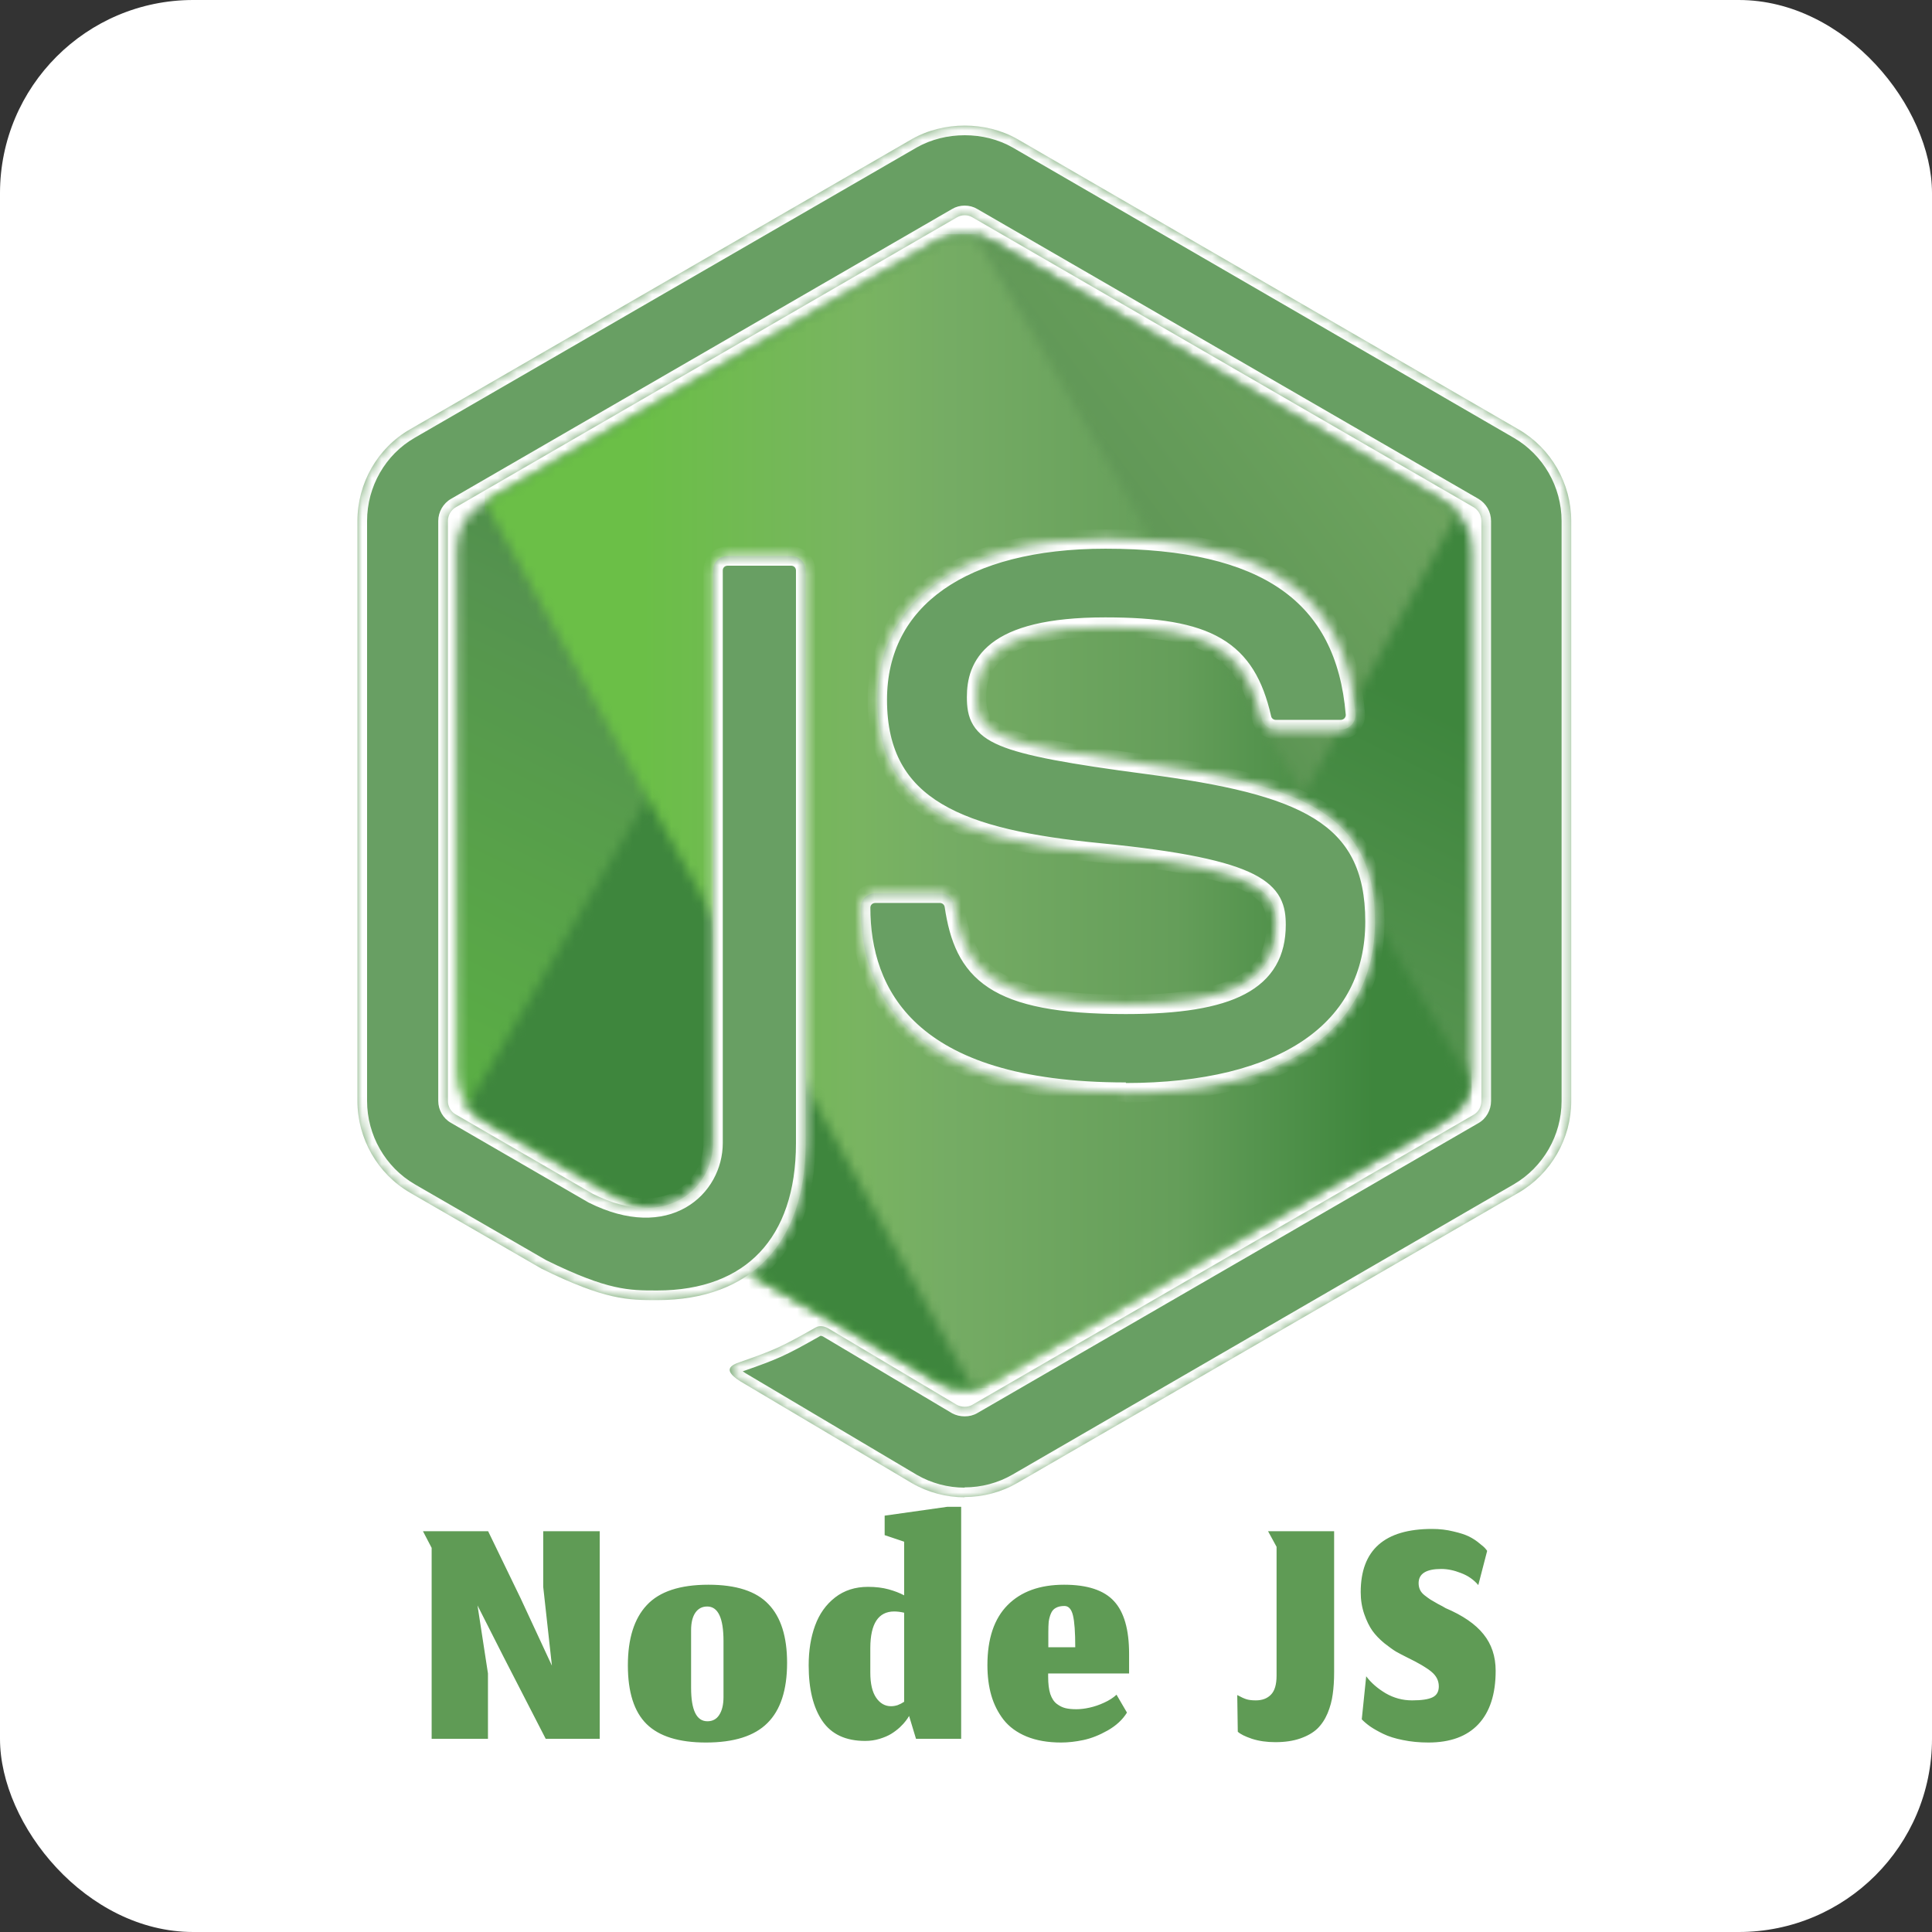
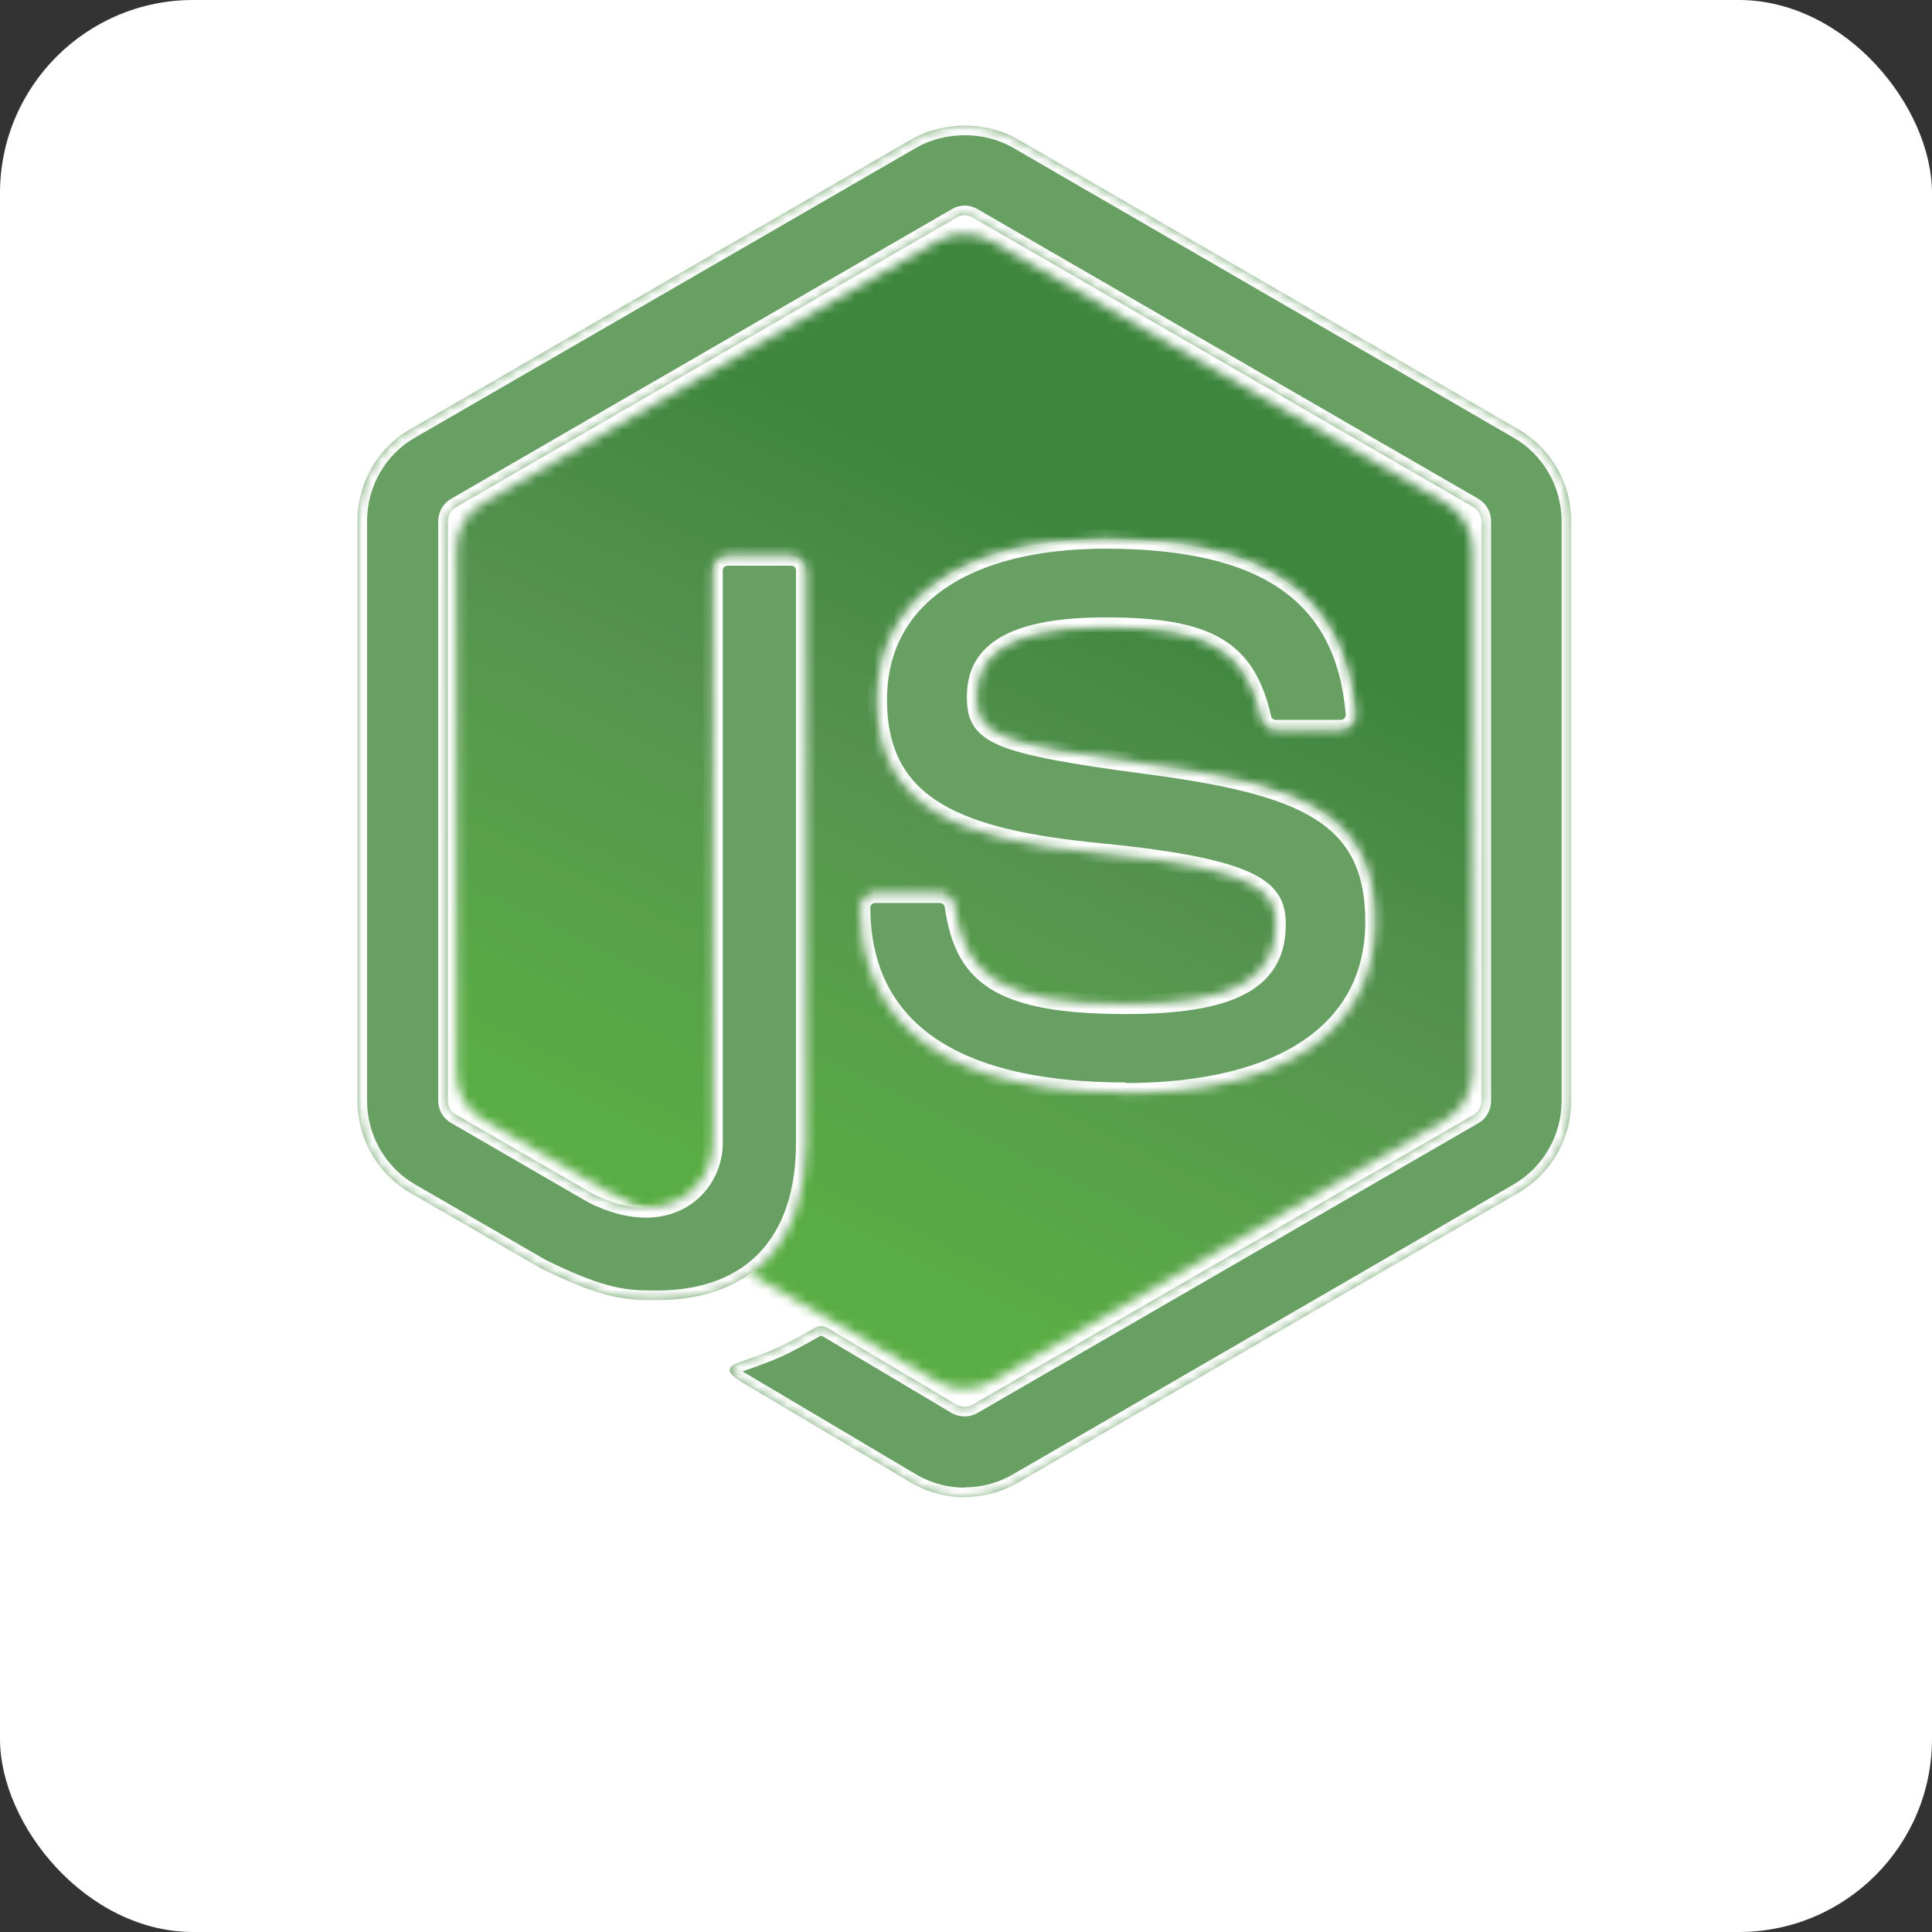
<svg xmlns="http://www.w3.org/2000/svg" width="200" height="200" viewBox="0 0 200 200" fill="none">
  <rect x="0" y="0" width="200" height="200" fill="#333333" stroke="none" />
  <g clip-path="url(#clip0_2963_22791)">
    <rect width="200" height="200" rx="20" fill="white" />
    <mask id="mask0_2963_22791" style="mask-type:luminance" maskUnits="userSpaceOnUse" x="47" y="24" width="106" height="120">
      <path d="M96.995 24.994L50.052 52.032C48.293 53.044 47.215 54.912 47.215 56.932V111.047C47.215 113.067 48.293 114.934 50.052 115.946L96.998 143.006C98.753 144.015 100.917 144.015 102.669 143.006L149.608 115.946C151.357 114.934 152.438 113.066 152.438 111.047V56.932C152.438 54.912 151.357 53.044 149.597 52.032L102.665 24.994C101.785 24.49 100.804 24.237 99.824 24.237C98.843 24.237 97.862 24.49 96.982 24.994" fill="white" />
    </mask>
    <g mask="url(#mask0_2963_22791)">
      <path d="M199.876 47.441L67.599 -17.262L-0.225 120.811L132.049 185.518L199.876 47.441Z" fill="url(#paint0_linear_2963_22791)" />
    </g>
    <mask id="mask1_2963_22791" style="mask-type:luminance" maskUnits="userSpaceOnUse" x="48" y="24" width="103" height="120">
      <path d="M48.379 114.483C48.828 115.065 49.389 115.568 50.05 115.947L90.319 139.158L97.026 143.005C98.029 143.584 99.172 143.828 100.296 143.745C100.67 143.715 101.044 143.645 101.41 143.541L150.92 53.075C150.541 52.663 150.098 52.318 149.601 52.029L118.863 34.316L102.616 24.987C102.154 24.72 101.654 24.531 101.145 24.398L48.379 114.483Z" fill="white" />
    </mask>
    <g mask="url(#mask1_2963_22791)">
-       <path d="M-8.811 66.579L84.59 192.731L208.115 101.657L114.708 -24.492L-8.811 66.579Z" fill="url(#paint1_linear_2963_22791)" />
-     </g>
+       </g>
    <mask id="mask2_2963_22791" style="mask-type:luminance" maskUnits="userSpaceOnUse" x="50" y="24" width="103" height="120">
-       <path d="M99.266 24.269C98.478 24.346 97.708 24.591 96.999 24.994L50.19 51.955L100.664 143.7C101.366 143.6 102.057 143.366 102.681 143.006L149.624 115.946C151.072 115.108 152.064 113.689 152.365 112.081L100.91 24.361C100.531 24.286 100.152 24.247 99.762 24.247C99.606 24.247 99.45 24.255 99.294 24.27" fill="white" />
-     </mask>
+       </mask>
    <g mask="url(#mask2_2963_22791)">
      <path d="M50.188 24.248V143.703H152.344V24.248H50.188Z" fill="url(#paint2_linear_2963_22791)" />
    </g>
    <mask id="path-8-inside-1_2963_22791" fill="white">
      <path d="M99.852 155C97.955 155 96.071 154.501 94.408 153.541L77.079 143.257C74.491 141.806 75.754 141.293 76.608 140.997C80.059 139.786 80.759 139.512 84.442 137.415C84.83 137.194 85.336 137.272 85.733 137.507L99.045 145.426C99.526 145.686 100.208 145.686 100.654 145.426L152.56 115.391C153.041 115.117 153.353 114.557 153.353 113.984V53.94C153.353 53.341 153.041 52.807 152.55 52.507L100.664 22.498C100.183 22.212 99.547 22.212 99.066 22.498L47.19 52.507C46.688 52.794 46.368 53.354 46.368 53.927V113.971C46.368 114.544 46.68 115.091 47.173 115.364L61.388 123.596C69.106 127.464 73.822 122.906 73.822 118.321V59.059C73.822 58.212 74.485 57.561 75.329 57.561H81.904C82.722 57.561 83.398 58.212 83.398 59.059V118.347C83.398 128.663 77.785 134.589 68.027 134.589C65.026 134.589 62.661 134.589 56.061 131.333L42.444 123.466C39.079 121.512 37 117.865 37 113.971V53.927C37 50.02 39.079 46.373 42.444 44.445L94.403 14.397C97.69 12.534 102.056 12.534 105.317 14.397L157.211 44.458C160.563 46.399 162.655 50.032 162.655 53.94V113.984C162.655 117.878 160.563 121.512 157.211 123.466L105.317 153.514C103.654 154.478 101.77 154.973 99.847 154.973" />
    </mask>
    <path d="M99.852 155C97.955 155 96.071 154.501 94.408 153.541L77.079 143.257C74.491 141.806 75.754 141.293 76.608 140.997C80.059 139.786 80.759 139.512 84.442 137.415C84.83 137.194 85.336 137.272 85.733 137.507L99.045 145.426C99.526 145.686 100.208 145.686 100.654 145.426L152.56 115.391C153.041 115.117 153.353 114.557 153.353 113.984V53.94C153.353 53.341 153.041 52.807 152.55 52.507L100.664 22.498C100.183 22.212 99.547 22.212 99.066 22.498L47.19 52.507C46.688 52.794 46.368 53.354 46.368 53.927V113.971C46.368 114.544 46.68 115.091 47.173 115.364L61.388 123.596C69.106 127.464 73.822 122.906 73.822 118.321V59.059C73.822 58.212 74.485 57.561 75.329 57.561H81.904C82.722 57.561 83.398 58.212 83.398 59.059V118.347C83.398 128.663 77.785 134.589 68.027 134.589C65.026 134.589 62.661 134.589 56.061 131.333L42.444 123.466C39.079 121.512 37 117.865 37 113.971V53.927C37 50.02 39.079 46.373 42.444 44.445L94.403 14.397C97.69 12.534 102.056 12.534 105.317 14.397L157.211 44.458C160.563 46.399 162.655 50.032 162.655 53.94V113.984C162.655 117.878 160.563 121.512 157.211 123.466L105.317 153.514C103.654 154.478 101.77 154.973 99.847 154.973" fill="#689F63" />
    <path d="M94.408 153.541L93.898 154.401L93.908 154.407L94.408 153.541ZM77.079 143.257L77.59 142.397L77.579 142.391L77.568 142.385L77.079 143.257ZM76.608 140.997L76.935 141.942L76.939 141.941L76.608 140.997ZM84.442 137.415L84.937 138.284L84.939 138.283L84.442 137.415ZM85.733 137.507L86.244 136.647L86.242 136.646L85.733 137.507ZM99.045 145.426L98.534 146.285L98.551 146.295L98.569 146.305L99.045 145.426ZM100.654 145.426L100.153 144.56L100.149 144.562L100.654 145.426ZM152.56 115.391L152.066 114.521L152.06 114.525L152.56 115.391ZM152.55 52.507L153.071 51.654L153.061 51.647L153.051 51.642L152.55 52.507ZM100.664 22.498L100.152 23.357L100.163 23.364L100.664 22.498ZM99.066 22.498L99.567 23.364L99.578 23.357L99.066 22.498ZM47.19 52.507L47.685 53.376L47.691 53.373L47.19 52.507ZM47.173 115.364L47.675 114.499L47.666 114.494L47.658 114.49L47.173 115.364ZM61.388 123.596L60.887 124.461L60.913 124.477L60.94 124.49L61.388 123.596ZM56.061 131.333L55.56 132.199L55.589 132.215L55.618 132.23L56.061 131.333ZM42.444 123.466L41.942 124.331L41.944 124.332L42.444 123.466ZM42.444 44.445L42.941 45.313L42.945 45.311L42.444 44.445ZM94.403 14.397L93.91 13.527L93.902 13.531L94.403 14.397ZM105.317 14.397L105.818 13.532L105.813 13.528L105.317 14.397ZM157.211 44.458L156.709 45.323L156.71 45.323L157.211 44.458ZM157.211 123.466L157.712 124.331L157.714 124.33L157.211 123.466ZM105.317 153.514L104.816 152.649L104.815 152.649L105.317 153.514ZM99.852 154C98.13 154 96.418 153.547 94.908 152.675L93.908 154.407C95.724 155.455 97.781 156 99.852 156V154ZM94.918 152.681L77.59 142.397L76.569 144.117L93.898 154.401L94.918 152.681ZM77.568 142.385C76.955 142.041 76.659 141.8 76.535 141.663C76.477 141.598 76.491 141.594 76.511 141.65C76.536 141.721 76.552 141.837 76.514 141.968C76.481 142.087 76.421 142.152 76.406 142.167C76.392 142.181 76.4 142.17 76.451 142.141C76.56 142.079 76.719 142.017 76.935 141.942L76.28 140.052C76.069 140.125 75.75 140.238 75.464 140.401C75.21 140.545 74.753 140.852 74.591 141.419C74.406 142.07 74.712 142.628 75.052 143.004C75.392 143.381 75.91 143.748 76.59 144.129L77.568 142.385ZM76.939 141.941C80.442 140.711 81.198 140.413 84.937 138.284L83.948 136.546C80.32 138.611 79.675 138.861 76.276 140.054L76.939 141.941ZM84.939 138.283C84.92 138.294 84.929 138.28 84.99 138.286C85.054 138.292 85.139 138.317 85.223 138.367L86.242 136.646C85.659 136.301 84.752 136.086 83.946 136.547L84.939 138.283ZM85.221 138.366L98.534 146.285L99.556 144.566L86.244 136.647L85.221 138.366ZM98.569 146.305C99.335 146.72 100.39 146.738 101.158 146.289L100.149 144.562C100.026 144.634 99.717 144.652 99.522 144.546L98.569 146.305ZM101.155 146.291L153.061 116.256L152.06 114.525L100.153 144.56L101.155 146.291ZM153.055 116.26C153.868 115.797 154.353 114.893 154.353 113.984H152.353C152.353 114.221 152.214 114.437 152.066 114.521L153.055 116.26ZM154.353 113.984V53.94H152.353V113.984H154.353ZM154.353 53.94C154.353 52.986 153.854 52.131 153.071 51.654L152.029 53.361C152.228 53.482 152.353 53.696 152.353 53.94H154.353ZM153.051 51.642L101.165 21.633L100.163 23.364L152.049 53.373L153.051 51.642ZM101.176 21.639C100.38 21.165 99.35 21.165 98.554 21.639L99.578 23.357C99.743 23.259 99.987 23.259 100.152 23.357L101.176 21.639ZM98.565 21.633L46.69 51.642L47.691 53.373L99.567 23.364L98.565 21.633ZM46.695 51.638C45.876 52.105 45.368 52.999 45.368 53.927H47.368C47.368 53.708 47.499 53.482 47.685 53.376L46.695 51.638ZM45.368 53.927V113.971H47.368V53.927H45.368ZM45.368 113.971C45.368 114.892 45.864 115.782 46.689 116.239L47.658 114.49C47.496 114.4 47.368 114.196 47.368 113.971H45.368ZM46.672 116.23L60.887 124.461L61.889 122.731L47.675 114.499L46.672 116.23ZM60.94 124.49C65.016 126.533 68.49 126.433 70.996 124.996C73.474 123.575 74.822 120.945 74.822 118.321H72.822C72.822 120.282 71.812 122.223 70.002 123.261C68.22 124.283 65.477 124.527 61.836 122.702L60.94 124.49ZM74.822 118.321V59.059H72.822V118.321H74.822ZM74.822 59.059C74.822 58.773 75.028 58.561 75.329 58.561V56.561C73.941 56.561 72.822 57.651 72.822 59.059H74.822ZM75.329 58.561H81.904V56.561H75.329V58.561ZM81.904 58.561C82.179 58.561 82.398 58.773 82.398 59.059H84.398C84.398 57.651 83.265 56.561 81.904 56.561V58.561ZM82.398 59.059V118.347H84.398V59.059H82.398ZM82.398 118.347C82.398 123.33 81.044 127.115 78.645 129.649C76.254 132.175 72.701 133.589 68.027 133.589V135.589C73.111 135.589 77.243 134.04 80.098 131.024C82.945 128.016 84.398 123.68 84.398 118.347H82.398ZM68.027 133.589C66.531 133.589 65.288 133.587 63.615 133.207C61.929 132.824 59.766 132.046 56.503 130.436L55.618 132.23C58.956 133.876 61.275 134.726 63.172 135.157C65.082 135.591 66.522 135.589 68.027 135.589V133.589ZM56.561 130.467L42.944 122.6L41.944 124.332L55.56 132.199L56.561 130.467ZM42.946 122.601C39.892 120.828 38 117.513 38 113.971H36C36 118.218 38.265 122.196 41.942 124.331L42.946 122.601ZM38 113.971V53.927H36V113.971H38ZM38 53.927C38 50.37 39.894 47.058 42.941 45.313L41.947 43.577C38.264 45.687 36 49.669 36 53.927H38ZM42.945 45.311L94.903 15.263L93.902 13.531L41.943 43.579L42.945 45.311ZM94.896 15.267C97.878 13.577 101.868 13.579 104.821 15.265L105.813 13.528C102.243 11.49 97.502 11.492 93.91 13.527L94.896 15.267ZM104.816 15.262L156.709 45.323L157.712 43.593L105.818 13.532L104.816 15.262ZM156.71 45.323C159.751 47.084 161.655 50.387 161.655 53.94H163.655C163.655 49.678 161.375 45.713 157.712 43.593L156.71 45.323ZM161.655 53.94V113.984H163.655V53.94H161.655ZM161.655 113.984C161.655 117.523 159.752 120.827 156.707 122.602L157.714 124.33C161.374 122.197 163.655 118.234 163.655 113.984H161.655ZM156.71 122.6L104.816 152.649L105.818 154.379L157.712 124.331L156.71 122.6ZM104.815 152.649C103.308 153.522 101.598 153.973 99.847 153.973V155.973C101.942 155.973 103.999 155.433 105.818 154.379L104.815 152.649Z" fill="white" mask="url(#path-8-inside-1_2963_22791)" />
    <mask id="path-10-inside-2_2963_22791" fill="white">
      <path d="M116.549 113.054C93.858 113.054 89.101 102.671 89.101 93.962C89.101 93.133 89.77 92.473 90.603 92.473H97.301C98.041 92.473 98.664 93.01 98.781 93.739C99.793 100.543 102.805 103.975 116.526 103.975C127.456 103.975 132.103 101.514 132.103 95.736C132.103 92.41 130.779 89.938 113.8 88.282C99.599 86.884 90.823 83.766 90.823 72.443C90.823 62.012 99.65 55.801 114.436 55.801C131.039 55.801 139.269 61.547 140.308 73.892C140.347 74.319 140.191 74.733 139.905 75.044C139.62 75.341 139.217 75.522 138.802 75.522H132.065C131.364 75.522 130.753 75.031 130.611 74.358C128.988 67.202 125.068 64.911 114.41 64.911C102.48 64.911 101.091 69.052 101.091 72.158C101.091 75.924 102.727 77.024 118.824 79.146C134.765 81.255 142.333 84.231 142.333 95.399C142.333 106.658 132.908 113.115 116.474 113.115" />
    </mask>
    <path d="M116.549 113.054C93.858 113.054 89.101 102.671 89.101 93.962C89.101 93.133 89.77 92.473 90.603 92.473H97.301C98.041 92.473 98.664 93.01 98.781 93.739C99.793 100.543 102.805 103.975 116.526 103.975C127.456 103.975 132.103 101.514 132.103 95.736C132.103 92.41 130.779 89.938 113.8 88.282C99.599 86.884 90.823 83.766 90.823 72.443C90.823 62.012 99.65 55.801 114.436 55.801C131.039 55.801 139.269 61.547 140.308 73.892C140.347 74.319 140.191 74.733 139.905 75.044C139.62 75.341 139.217 75.522 138.802 75.522H132.065C131.364 75.522 130.753 75.031 130.611 74.358C128.988 67.202 125.068 64.911 114.41 64.911C102.48 64.911 101.091 69.052 101.091 72.158C101.091 75.924 102.727 77.024 118.824 79.146C134.765 81.255 142.333 84.231 142.333 95.399C142.333 106.658 132.908 113.115 116.474 113.115" fill="#689F63" />
    <path d="M98.781 93.739L99.77 93.592L99.768 93.581L98.781 93.739ZM113.8 88.282L113.702 89.277L113.703 89.277L113.8 88.282ZM140.308 73.892L139.311 73.976L139.312 73.983L140.308 73.892ZM139.905 75.044L140.627 75.736L140.634 75.728L140.641 75.721L139.905 75.044ZM130.611 74.358L131.589 74.15L131.586 74.137L130.611 74.358ZM118.824 79.146L118.955 78.154L118.954 78.154L118.824 79.146ZM116.549 112.054C105.337 112.054 98.761 109.487 94.991 106.036C91.237 102.601 90.101 98.138 90.101 93.962H88.101C88.101 98.494 89.343 103.578 93.641 107.511C97.922 111.43 105.071 114.054 116.549 114.054V112.054ZM90.101 93.962C90.101 93.696 90.312 93.473 90.603 93.473V91.473C89.228 91.473 88.101 92.571 88.101 93.962H90.101ZM90.603 93.473H97.301V91.473H90.603V93.473ZM97.301 93.473C97.545 93.473 97.754 93.649 97.793 93.897L99.768 93.581C99.574 92.372 98.537 91.473 97.301 91.473V93.473ZM97.792 93.886C98.315 97.401 99.393 100.305 102.338 102.244C105.193 104.124 109.635 104.975 116.526 104.975V102.975C109.696 102.975 105.771 102.11 103.438 100.573C101.193 99.095 100.259 96.881 99.77 93.592L97.792 93.886ZM116.526 104.975C122.023 104.975 126.126 104.364 128.881 102.906C130.282 102.165 131.355 101.195 132.071 99.963C132.785 98.735 133.103 97.316 133.103 95.736H131.103C131.103 97.045 130.841 98.1 130.342 98.958C129.845 99.814 129.074 100.542 127.946 101.138C125.645 102.356 121.959 102.975 116.526 102.975V104.975ZM133.103 95.736C133.103 94.849 133.019 93.871 132.512 92.928C131.999 91.972 131.122 91.174 129.77 90.49C127.13 89.155 122.38 88.114 113.897 87.287L113.703 89.277C122.2 90.106 126.601 91.129 128.868 92.275C129.969 92.832 130.484 93.379 130.75 93.874C131.022 94.381 131.103 94.96 131.103 95.736H133.103ZM113.898 87.287C106.804 86.589 101.26 85.471 97.499 83.226C95.641 82.117 94.239 80.743 93.293 79.017C92.346 77.288 91.823 75.143 91.823 72.443H89.823C89.823 75.404 90.398 77.895 91.539 79.978C92.683 82.066 94.362 83.682 96.473 84.943C100.65 87.437 106.594 88.578 113.702 89.277L113.898 87.287ZM91.823 72.443C91.823 67.55 93.874 63.696 97.661 61.028C101.489 58.331 107.164 56.801 114.436 56.801V54.801C106.922 54.801 100.791 56.377 96.509 59.393C92.186 62.438 89.823 66.905 89.823 72.443H91.823ZM114.436 56.801C122.65 56.801 128.616 58.227 132.636 61.036C136.603 63.81 138.811 68.03 139.311 73.976L141.304 73.808C140.766 67.408 138.339 62.583 133.781 59.397C129.275 56.248 122.825 54.801 114.436 54.801V56.801ZM139.312 73.983C139.323 74.106 139.28 74.246 139.169 74.367L140.641 75.721C141.102 75.22 141.37 74.532 141.303 73.801L139.312 73.983ZM139.184 74.351C139.076 74.463 138.93 74.522 138.802 74.522V76.522C139.504 76.522 140.163 76.22 140.627 75.736L139.184 74.351ZM138.802 74.522H132.065V76.522H138.802V74.522ZM132.065 74.522C131.828 74.522 131.632 74.353 131.589 74.15L129.632 74.565C129.875 75.708 130.899 76.522 132.065 76.522V74.522ZM131.586 74.137C130.739 70.403 129.243 67.744 126.402 66.087C123.642 64.477 119.765 63.911 114.41 63.911V65.911C119.712 65.911 123.124 66.49 125.395 67.815C127.585 69.092 128.859 71.156 129.635 74.579L131.586 74.137ZM114.41 63.911C108.371 63.911 104.767 64.951 102.665 66.579C100.486 68.266 100.091 70.441 100.091 72.158H102.091C102.091 70.769 102.391 69.321 103.889 68.16C105.464 66.942 108.519 65.911 114.41 65.911V63.911ZM100.091 72.158C100.091 73.152 100.193 74.154 100.744 75.059C101.301 75.975 102.221 76.642 103.536 77.191C106.105 78.264 110.685 79.082 118.693 80.137L118.954 78.154C110.865 77.088 106.579 76.294 104.307 75.345C103.2 74.883 102.706 74.437 102.453 74.02C102.194 73.594 102.091 73.047 102.091 72.158H100.091ZM118.693 80.137C126.677 81.194 132.35 82.449 136.03 84.726C137.84 85.846 139.146 87.202 140.01 88.899C140.878 90.604 141.333 92.718 141.333 95.399H143.333C143.333 92.497 142.841 90.051 141.792 87.991C140.739 85.923 139.157 84.309 137.082 83.025C132.992 80.495 126.911 79.207 118.955 78.154L118.693 80.137ZM141.333 95.399C141.333 100.706 139.133 104.823 135.001 107.654C130.82 110.519 124.582 112.115 116.474 112.115V114.115C124.8 114.115 131.492 112.483 136.131 109.304C140.82 106.092 143.333 101.351 143.333 95.399H141.333Z" fill="white" mask="url(#path-10-inside-2_2963_22791)" />
-     <path d="M50.514 180H44.684V160.237L43.786 158.513H50.532L53.906 165.48L57.133 172.428L56.234 164.27V158.513H62.083V180H56.491L52.127 171.512L49.432 166.195L50.514 173.235V180ZM73.229 178.185C73.767 178.185 74.176 177.965 74.457 177.525C74.751 177.073 74.897 176.456 74.897 175.673V169.88C74.897 167.497 74.335 166.305 73.211 166.305C72.685 166.305 72.276 166.519 71.982 166.947C71.689 167.374 71.542 167.979 71.542 168.762V174.72C71.542 177.03 72.105 178.185 73.229 178.185ZM73.082 180.385C70.283 180.385 68.236 179.749 66.941 178.478C65.645 177.207 64.997 175.178 64.997 172.392C64.997 169.629 65.651 167.552 66.959 166.158C68.267 164.753 70.393 164.05 73.339 164.05C76.211 164.05 78.283 164.722 79.554 166.067C80.837 167.399 81.479 169.422 81.479 172.135C81.479 174.946 80.801 177.024 79.444 178.368C78.1 179.713 75.979 180.385 73.082 180.385ZM94.824 180L94.109 177.635C94.012 177.806 93.895 177.977 93.761 178.148C93.639 178.319 93.437 178.539 93.156 178.808C92.875 179.065 92.576 179.291 92.258 179.487C91.94 179.682 91.543 179.853 91.066 180C90.589 180.147 90.088 180.22 89.563 180.22C87.546 180.22 86.067 179.529 85.126 178.148C84.185 176.767 83.714 174.848 83.714 172.392C83.714 170.852 83.934 169.483 84.374 168.285C84.814 167.075 85.505 166.103 86.446 165.37C87.387 164.637 88.524 164.27 89.856 164.27C90.65 164.27 91.359 164.356 91.983 164.527C92.606 164.698 93.144 164.906 93.596 165.15V159.595L91.579 158.917V156.9L98.069 155.983H99.499V180H94.824ZM92.239 176.627C92.459 176.627 92.686 176.59 92.918 176.517C93.15 176.431 93.376 176.315 93.596 176.168V166.947C93.217 166.861 92.869 166.818 92.551 166.818C90.925 166.831 90.107 168.083 90.094 170.577V173.143C90.094 174.292 90.296 175.16 90.699 175.747C91.103 176.333 91.616 176.627 92.239 176.627ZM111.31 170.522C111.31 168.969 111.231 167.869 111.072 167.222C110.913 166.574 110.62 166.25 110.192 166.25C109.825 166.25 109.526 166.317 109.293 166.452C109.061 166.574 108.89 166.776 108.78 167.057C108.67 167.326 108.597 167.607 108.56 167.9C108.536 168.181 108.523 168.542 108.523 168.982V170.522H111.31ZM109.843 180.385C108.475 180.385 107.283 180.177 106.268 179.762C105.266 179.346 104.472 178.766 103.885 178.02C103.311 177.274 102.889 176.437 102.62 175.508C102.351 174.567 102.217 173.522 102.217 172.373C102.217 169.636 102.913 167.564 104.307 166.158C105.7 164.753 107.65 164.05 110.155 164.05C112.563 164.05 114.286 164.618 115.325 165.755C116.364 166.879 116.883 168.694 116.883 171.2V173.235H108.505V173.583C108.505 174.304 108.578 174.897 108.725 175.362C108.884 175.826 109.11 176.168 109.403 176.388C109.697 176.608 109.996 176.755 110.302 176.828C110.607 176.902 110.98 176.938 111.42 176.938C111.848 176.938 112.306 176.883 112.795 176.773C113.296 176.663 113.797 176.492 114.298 176.26C114.812 176.028 115.24 175.753 115.582 175.435L116.663 177.287C116.211 178.02 115.545 178.637 114.665 179.138C113.797 179.627 112.96 179.957 112.153 180.128C111.347 180.299 110.577 180.385 109.843 180.385ZM132.021 180.348C131.129 180.348 130.322 180.232 129.601 180C128.88 179.756 128.391 179.511 128.135 179.267L128.08 175.472C128.483 175.692 128.807 175.838 129.051 175.912C129.296 175.985 129.613 176.022 130.005 176.022C130.665 176.022 131.184 175.826 131.563 175.435C131.954 175.044 132.15 174.384 132.15 173.455V160.127L131.27 158.513H138.108V173.107C138.108 173.962 138.059 174.726 137.961 175.398C137.876 176.058 137.698 176.712 137.43 177.36C137.161 177.996 136.806 178.527 136.366 178.955C135.926 179.371 135.34 179.707 134.606 179.963C133.873 180.22 133.011 180.348 132.021 180.348ZM147.863 180.385C146.922 180.385 146.042 180.299 145.223 180.128C144.417 179.969 143.738 179.756 143.188 179.487C142.638 179.218 142.186 178.961 141.832 178.717C141.489 178.472 141.202 178.228 140.97 177.983L141.428 173.528C141.929 174.201 142.602 174.787 143.445 175.288C144.288 175.777 145.199 176.022 146.177 176.022C147.154 176.022 147.857 175.918 148.285 175.71C148.725 175.502 148.945 175.123 148.945 174.573C148.945 173.987 148.694 173.486 148.193 173.07C147.704 172.654 146.855 172.153 145.645 171.567C145.205 171.347 144.832 171.151 144.527 170.98C144.221 170.797 143.812 170.503 143.298 170.1C142.797 169.684 142.388 169.257 142.07 168.817C141.752 168.364 141.471 167.79 141.227 167.093C140.982 166.384 140.86 165.627 140.86 164.82C140.86 160.457 143.323 158.275 148.248 158.275C149.03 158.275 149.764 158.361 150.448 158.532C151.145 158.691 151.689 158.868 152.08 159.063C152.471 159.259 152.825 159.491 153.143 159.76C153.473 160.017 153.681 160.2 153.767 160.31C153.852 160.408 153.913 160.487 153.95 160.548L153.033 164.087C152.557 163.524 151.958 163.109 151.237 162.84C150.528 162.559 149.849 162.418 149.202 162.418C147.637 162.418 146.855 162.907 146.855 163.885C146.855 164.142 146.904 164.374 147.002 164.582C147.099 164.789 147.258 164.979 147.478 165.15C147.698 165.321 147.9 165.468 148.083 165.59C148.279 165.712 148.542 165.865 148.872 166.048C149.214 166.219 149.47 166.36 149.642 166.47C151.426 167.228 152.734 168.126 153.565 169.165C154.408 170.204 154.83 171.469 154.83 172.96C154.83 175.38 154.231 177.226 153.033 178.497C151.848 179.756 150.124 180.385 147.863 180.385Z" fill="#5F9B55" />
  </g>
  <defs>
    <linearGradient id="paint0_linear_2963_22791" x1="133.698" y1="14.988" x2="66.105" y2="153.162" gradientUnits="userSpaceOnUse">
      <stop offset="0.3" stop-color="#3E863D" />
      <stop offset="0.5" stop-color="#55934F" />
      <stop offset="0.8" stop-color="#5AAD45" />
    </linearGradient>
    <linearGradient id="paint1_linear_2963_22791" x1="38.45" y1="130.378" x2="161.798" y2="39.049" gradientUnits="userSpaceOnUse">
      <stop offset="0.57" stop-color="#3E863D" />
      <stop offset="0.72" stop-color="#619857" />
      <stop offset="1" stop-color="#76AC64" />
    </linearGradient>
    <linearGradient id="paint2_linear_2963_22791" x1="50.222" y1="83.979" x2="152.363" y2="83.979" gradientUnits="userSpaceOnUse">
      <stop offset="0.16" stop-color="#6BBF47" />
      <stop offset="0.38" stop-color="#79B461" />
      <stop offset="0.47" stop-color="#75AC64" />
      <stop offset="0.7" stop-color="#659E5A" />
      <stop offset="0.9" stop-color="#3E863D" />
    </linearGradient>
    <clipPath id="clip0_2963_22791">
      <rect width="200" height="200" rx="20" fill="white" />
    </clipPath>
  </defs>
</svg>